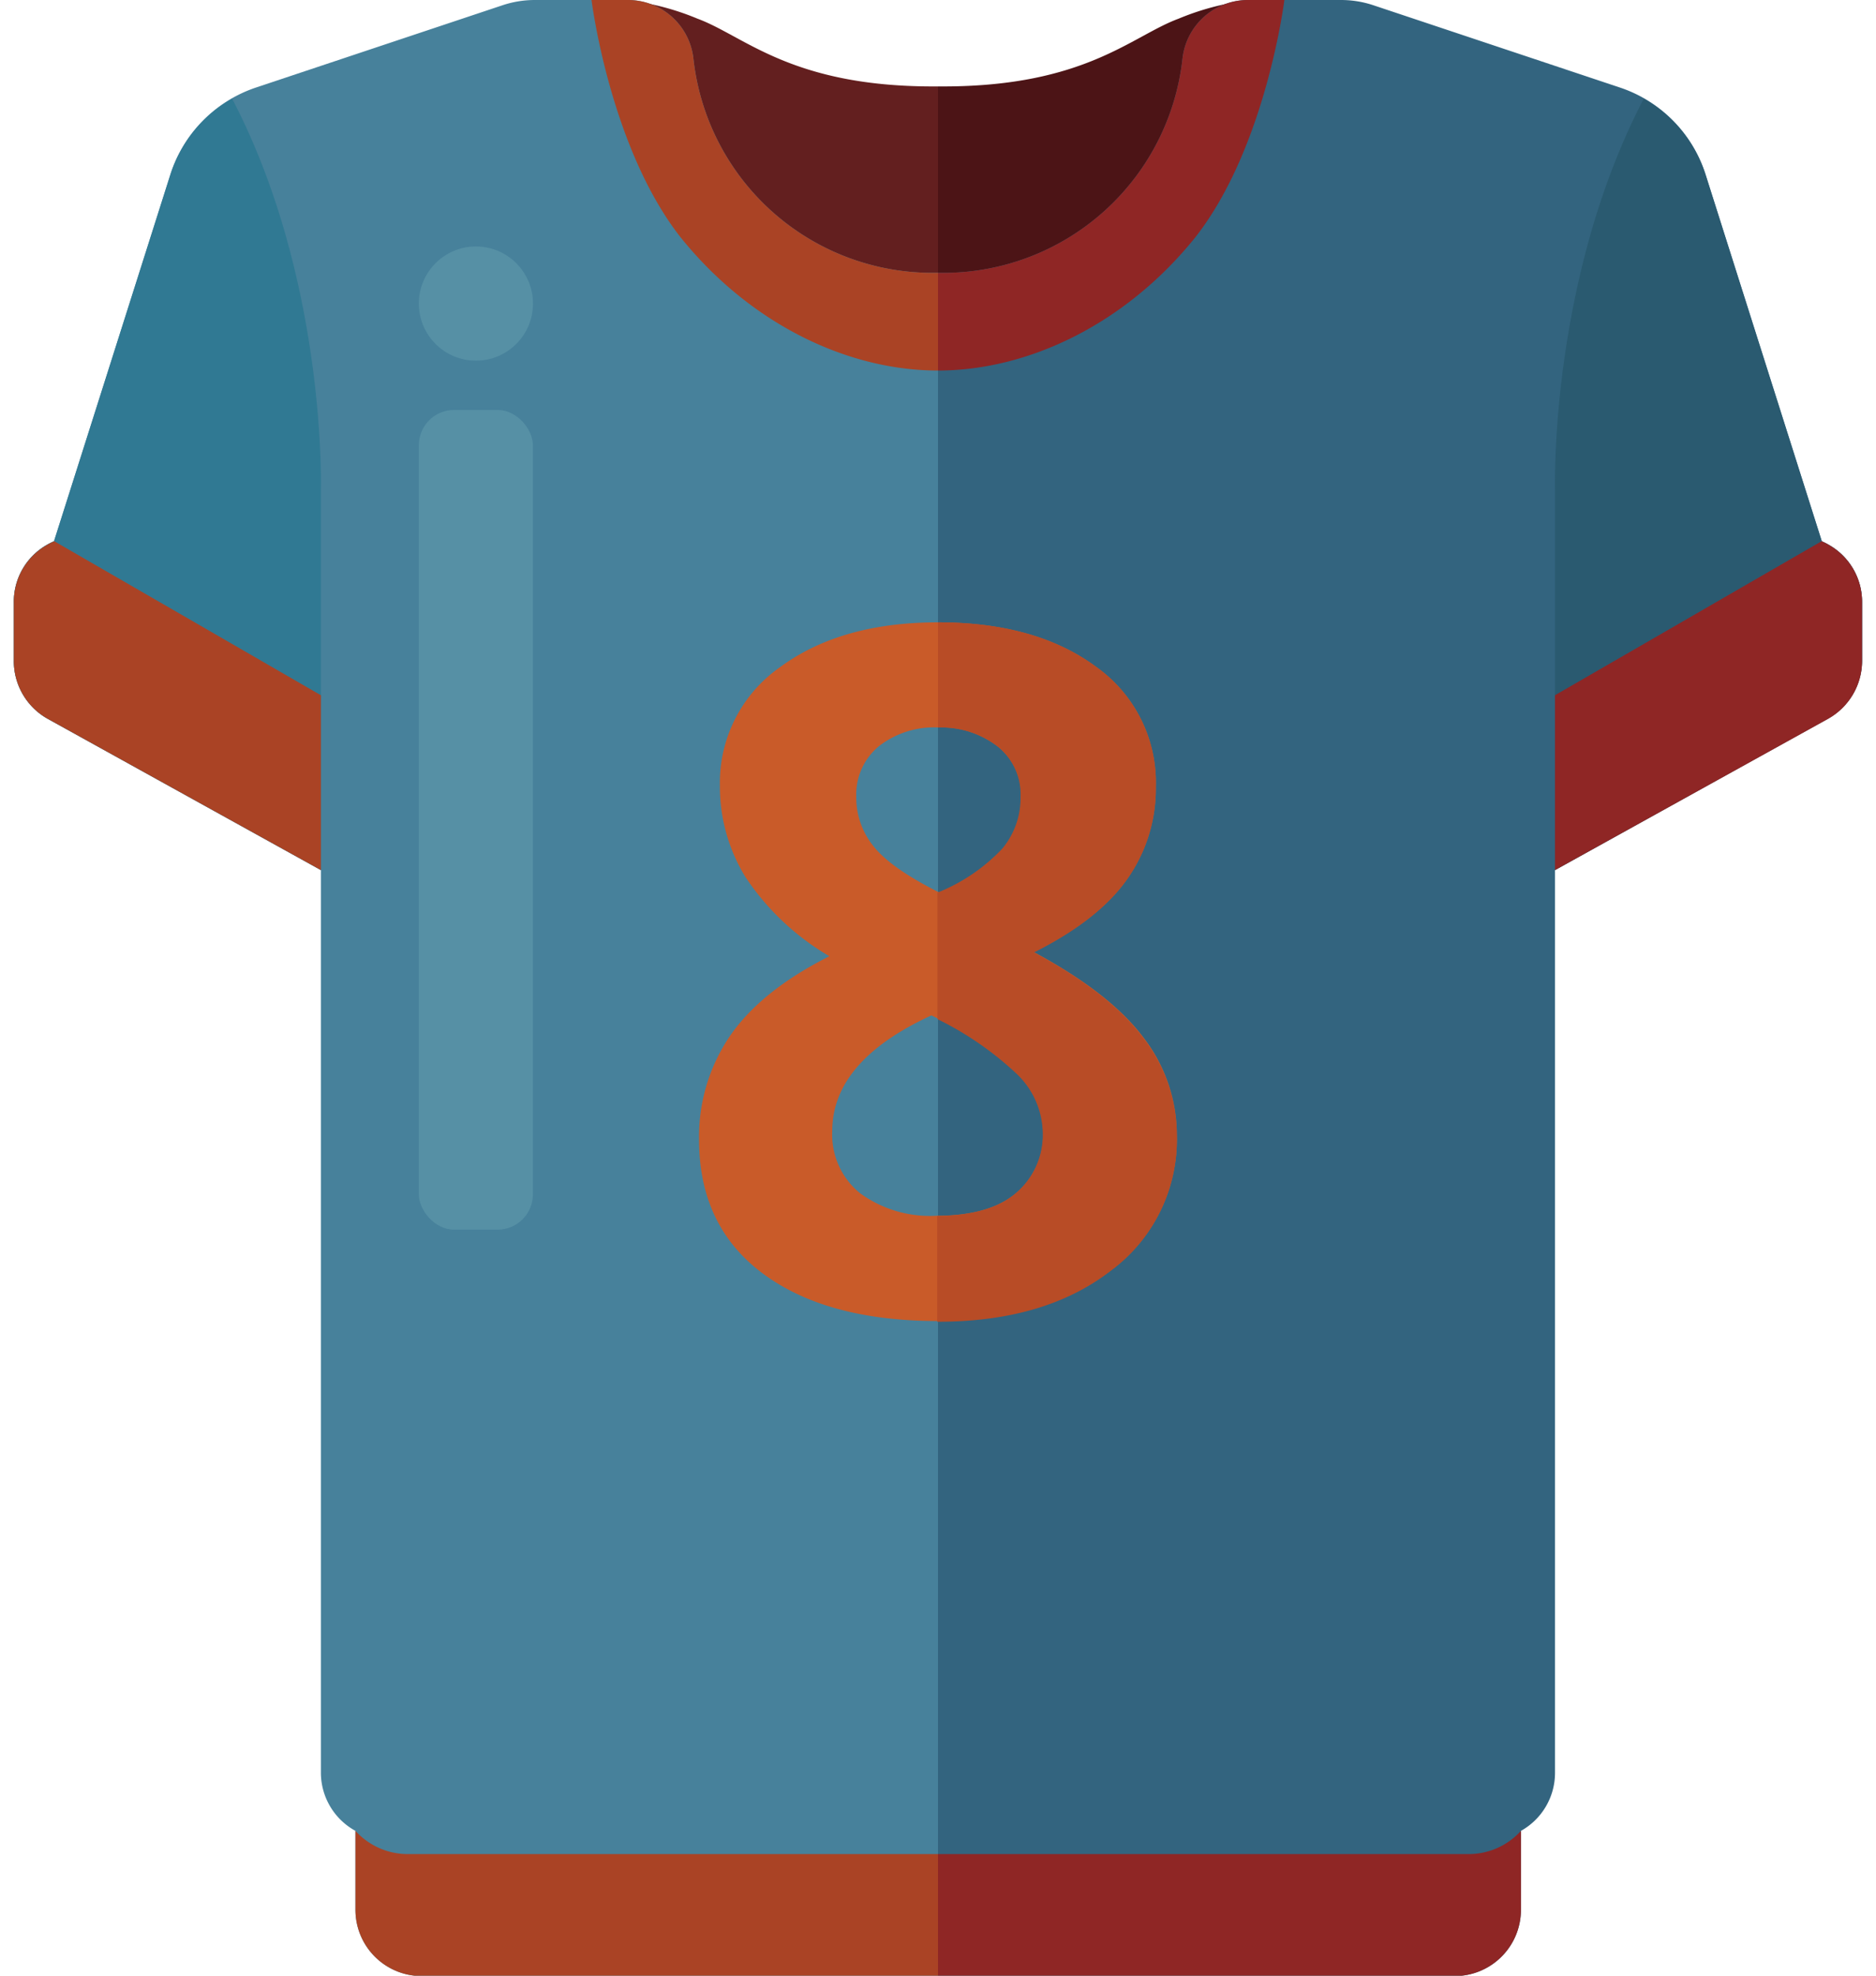
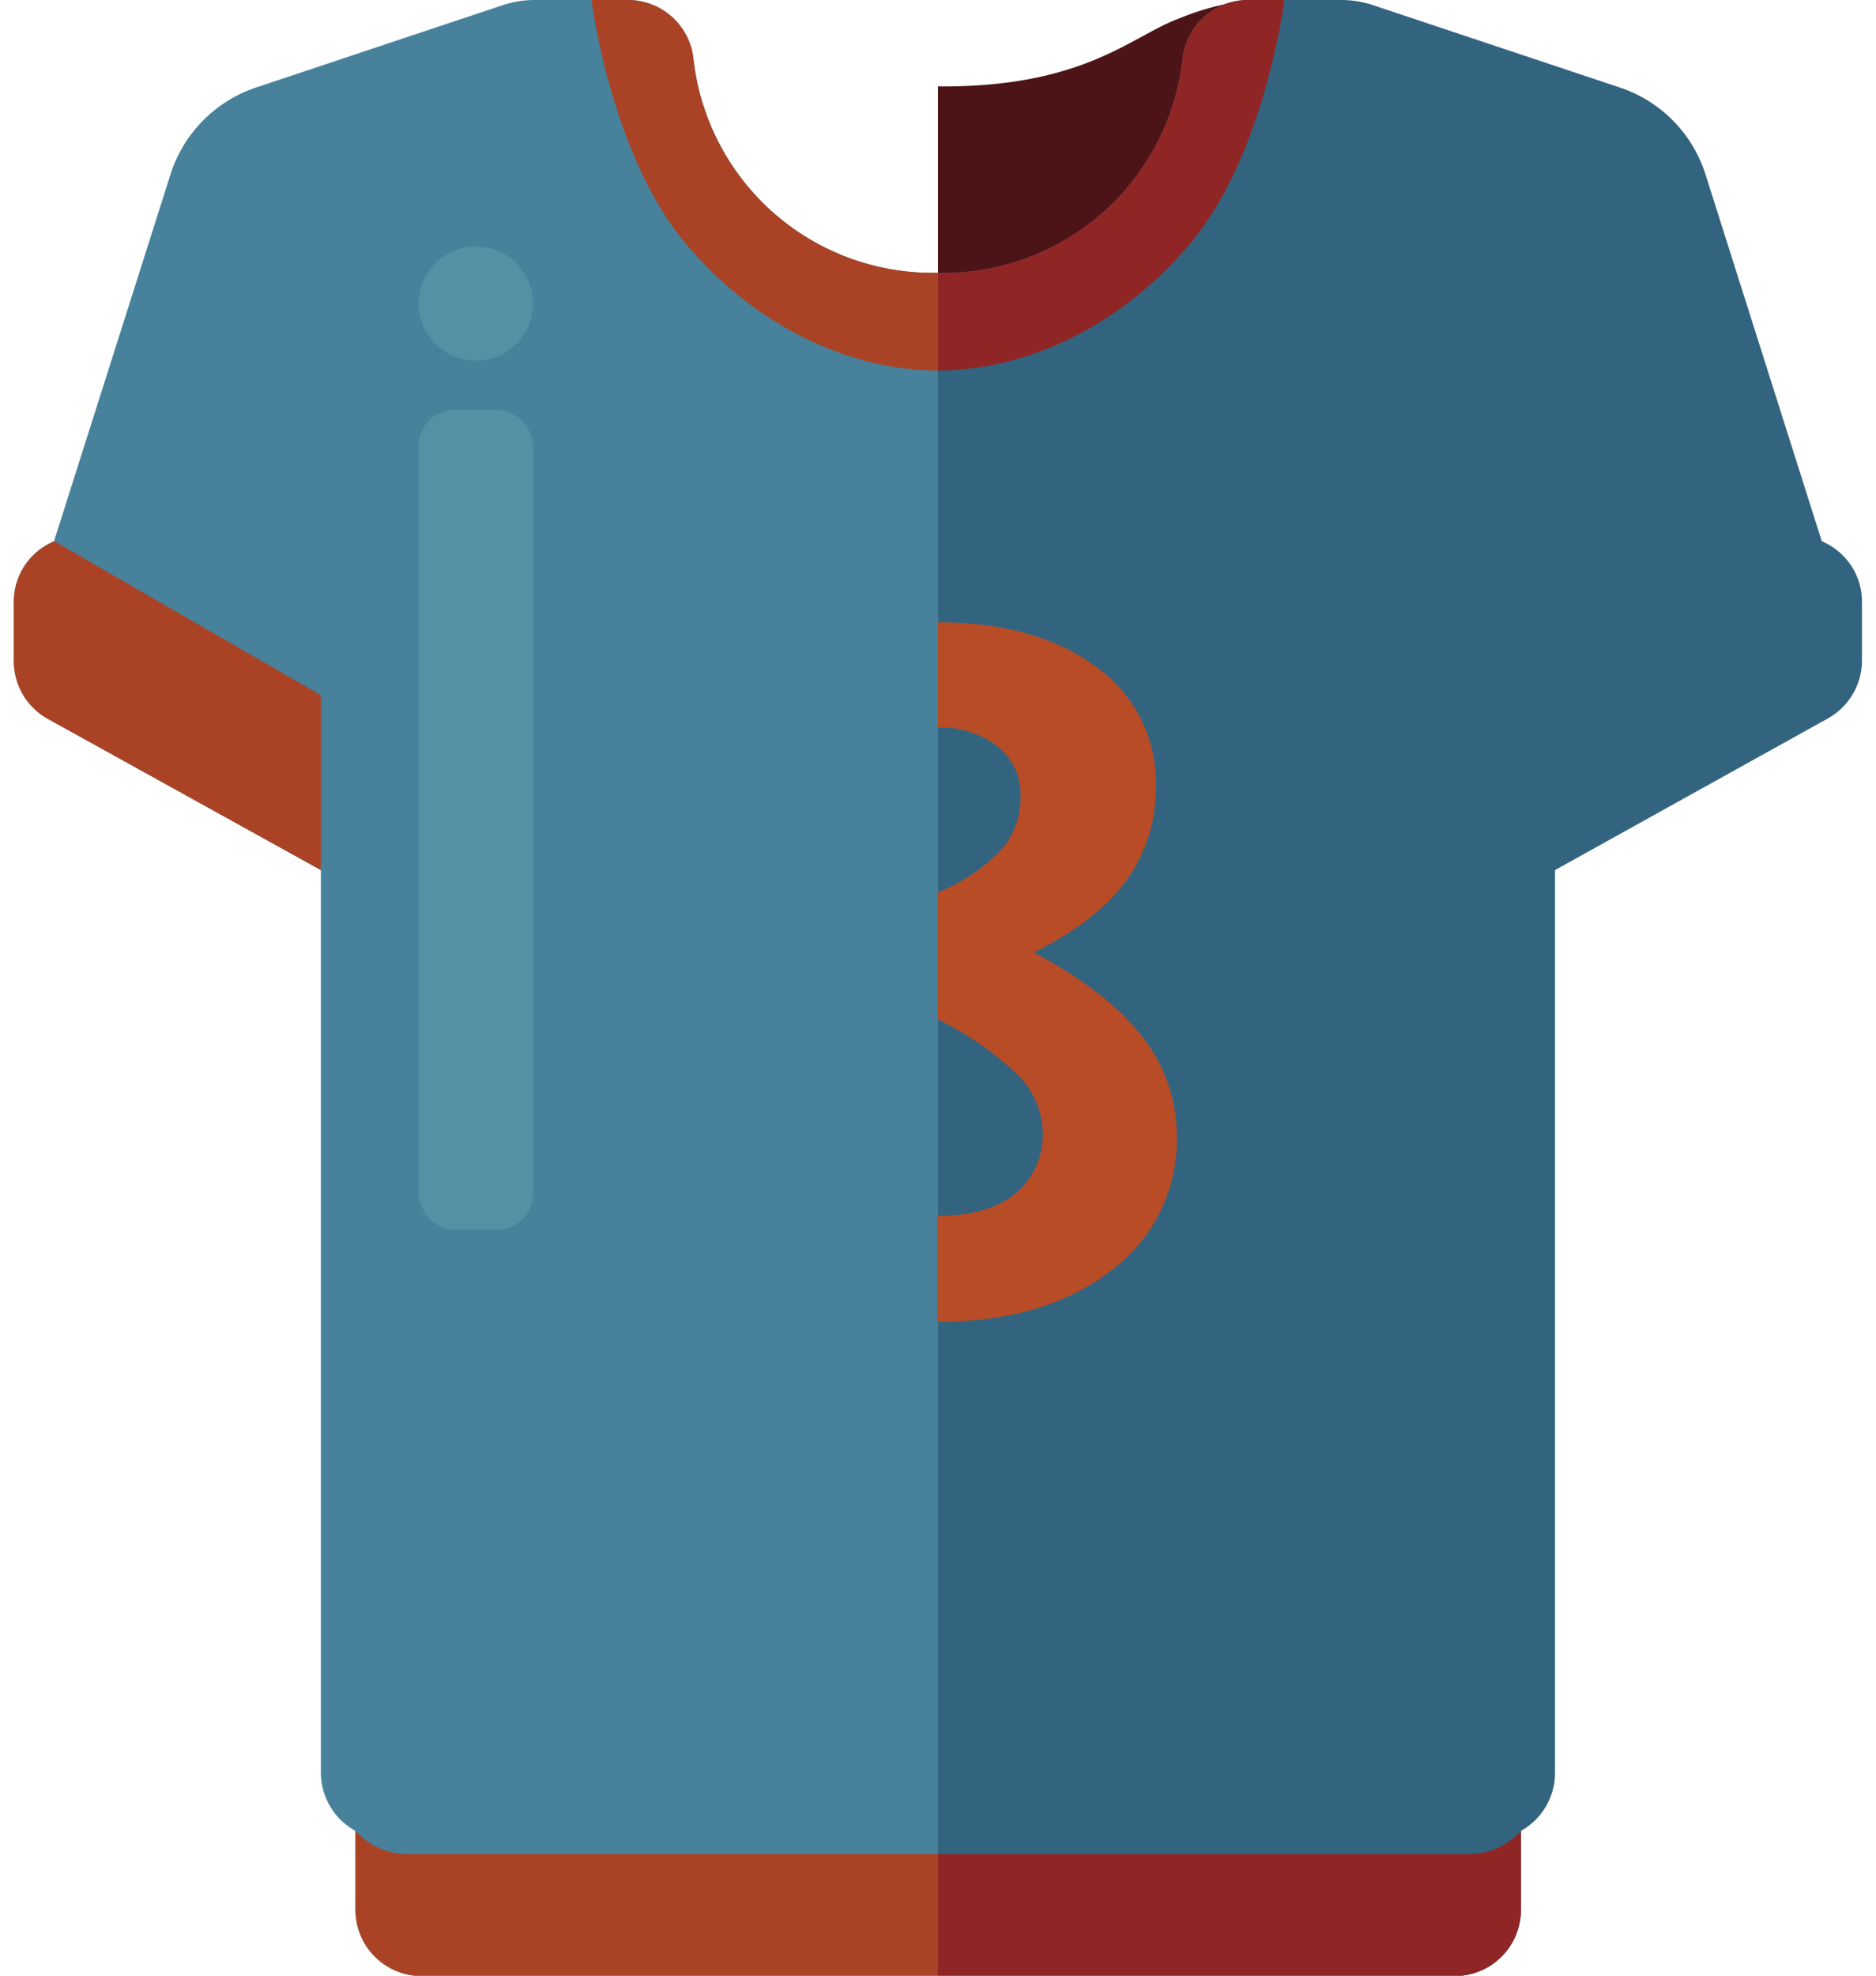
<svg xmlns="http://www.w3.org/2000/svg" id="Layer_1" data-name="Layer 1" viewBox="0 0 190 200">
  <defs>
    <style>.cls-1{fill:#631f1f;}.cls-2{fill:#4c1416;}.cls-3{fill:#47819b;}.cls-4{fill:#33647f;}.cls-5{fill:#aa4325;}.cls-6{fill:#8f2625;}.cls-7{fill:#307993;}.cls-8{fill:#2a5a70;}.cls-9{fill:#c95b29;}.cls-10{fill:#b84c26;}.cls-11{fill:#5690a5;}</style>
  </defs>
-   <path class="cls-1" d="M95,8.75c-.17,0-.32,0-.5,0-14.4,0-19.09-5.1-23.86-6.86a26.41,26.41,0,0,0-7-1.85L58,2.1s.33,10.8,6.78,27.71S95,40.86,95,40.86Z" />
  <path class="cls-2" d="M95,8.75c.18,0,.33,0,.51,0,14.4,0,19.09-5.1,23.86-6.86a26.41,26.41,0,0,1,7-1.85L132,2.1s-.33,10.8-6.78,27.71S95,40.86,95,40.86Z" />
  <path class="cls-3" d="M95,27.62c-.17,0-.33,0-.5,0A24.35,24.35,0,0,1,70.23,5.94,6.67,6.67,0,0,0,63.58,0H54.14a10.32,10.32,0,0,0-3.21.52l-25,8.34a13.62,13.62,0,0,0-8.67,8.82L5.47,54.79a6.18,6.18,0,0,0-.77.39A6.62,6.62,0,0,0,1.4,61v5.91a6.7,6.7,0,0,0,3.44,5.86L32.5,88.08v91.4A6.72,6.72,0,0,0,36,185.34v8a6.71,6.71,0,0,0,6.7,6.7H95Z" />
  <path class="cls-4" d="M95,27.62l.51,0A24.36,24.36,0,0,0,119.76,5.94,6.67,6.67,0,0,1,126.41,0h9.44a10.32,10.32,0,0,1,3.21.52l25,8.34a13.61,13.61,0,0,1,8.68,8.82l11.77,37.11a6.18,6.18,0,0,1,.77.39,6.62,6.62,0,0,1,3.3,5.77v5.91a6.72,6.72,0,0,1-3.44,5.86L157.49,88.08v91.4a6.72,6.72,0,0,1-3.45,5.86v8a6.71,6.71,0,0,1-6.7,6.7H95Z" />
  <path class="cls-5" d="M95,37.51V27.62c-.17,0-.33,0-.5,0A24.35,24.35,0,0,1,70.23,5.94,6.67,6.67,0,0,0,63.58,0H59.91s1.84,14.86,9,24C76,32.82,85.86,37.51,95,37.51Z" />
  <path class="cls-6" d="M95,37.51V27.62l.51,0A24.36,24.36,0,0,0,119.76,5.94,6.67,6.67,0,0,1,126.41,0h3.67s-1.84,14.86-9,24C114,32.82,104.13,37.51,95,37.51Z" />
-   <path class="cls-7" d="M23.49,10a13.58,13.58,0,0,0-6.25,7.71L5.47,54.79a6.18,6.18,0,0,0-.77.39A6.62,6.62,0,0,0,1.4,61v5.91a6.7,6.7,0,0,0,3.44,5.86L32.5,88.08V49.62s.61-21.27-9-39.65Z" />
  <path class="cls-5" d="M1.4,61v5.91a6.7,6.7,0,0,0,3.44,5.86L32.5,88.08V70.38l-27-15.59a6.18,6.18,0,0,0-.77.39A6.62,6.62,0,0,0,1.4,61Z" />
-   <path class="cls-8" d="M166.5,10a13.58,13.58,0,0,1,6.25,7.71l11.77,37.11a6.18,6.18,0,0,1,.77.39,6.62,6.62,0,0,1,3.3,5.77v5.91a6.72,6.72,0,0,1-3.44,5.86L157.49,88.08V49.62s-.61-21.27,9-39.65Z" />
-   <path class="cls-6" d="M188.59,61v5.91a6.72,6.72,0,0,1-3.44,5.86L157.49,88.08V70.38l27-15.59a6.18,6.18,0,0,1,.77.39A6.62,6.62,0,0,1,188.59,61Z" />
  <path class="cls-5" d="M41.33,187.69A7.14,7.14,0,0,1,36,185.34v8a6.71,6.71,0,0,0,6.7,6.7H95V187.69Z" />
  <path class="cls-6" d="M148.66,187.69a7.14,7.14,0,0,0,5.38-2.35v8a6.71,6.71,0,0,1-6.7,6.7H95V187.69Z" />
-   <path class="cls-9" d="M95,63q9.9,0,16,4.5a14.35,14.35,0,0,1,6.06,12.14A15.87,15.87,0,0,1,114.14,89q-2.92,4.13-9.43,7.38,7.73,4.15,11.1,8.65a16.14,16.14,0,0,1,3.38,9.88,16.47,16.47,0,0,1-6.65,13.66q-6.66,5.16-17.5,5.16-11.31,0-17.78-4.81T70.8,115.33a18.08,18.08,0,0,1,3.14-10.47Q77.08,100.29,84,96.8a25.91,25.91,0,0,1-8.49-8,17.49,17.49,0,0,1-2.6-9.29,14.28,14.28,0,0,1,6.13-12Q85.19,63,95,63ZM84.29,114.48a7.62,7.62,0,0,0,2.83,6.32,12,12,0,0,0,7.73,2.27q5.43,0,8.11-2.34a7.74,7.74,0,0,0,2.69-6.15,8.44,8.44,0,0,0-2.66-5.92,34.09,34.09,0,0,0-8.66-5.87Q84.3,107.41,84.29,114.48ZM95,73.64a9.11,9.11,0,0,0-6,1.91,6.35,6.35,0,0,0-2.28,5.12,7.82,7.82,0,0,0,1.81,5.07c1.21,1.49,3.41,3,6.58,4.6a18.4,18.4,0,0,0,6.46-4.44,8,8,0,0,0,1.84-5.23A6.21,6.21,0,0,0,101,75.53,9.33,9.33,0,0,0,95,73.64Z" />
  <path class="cls-10" d="M104.71,96.42q6.51-3.26,9.43-7.38a15.87,15.87,0,0,0,2.92-9.41A14.35,14.35,0,0,0,111,67.49Q104.94,63,95,63H95V73.65a9.35,9.35,0,0,1,6,1.88,6.21,6.21,0,0,1,2.36,5.14,8,8,0,0,1-1.84,5.23A18.4,18.4,0,0,1,95,90.34l-.05,0v12.83a32.6,32.6,0,0,1,8,5.52,8.44,8.44,0,0,1,2.66,5.92,7.74,7.74,0,0,1-2.69,6.15c-1.76,1.53-4.43,2.31-8,2.33v10.71H95q10.84,0,17.5-5.16A16.47,16.47,0,0,0,119.19,115a16.14,16.14,0,0,0-3.38-9.88Q112.45,100.57,104.71,96.42Z" />
  <rect class="cls-11" x="42.42" y="41.5" width="11.55" height="82.98" rx="3.57" />
  <circle class="cls-11" cx="48.2" cy="30.73" r="5.78" />
</svg>